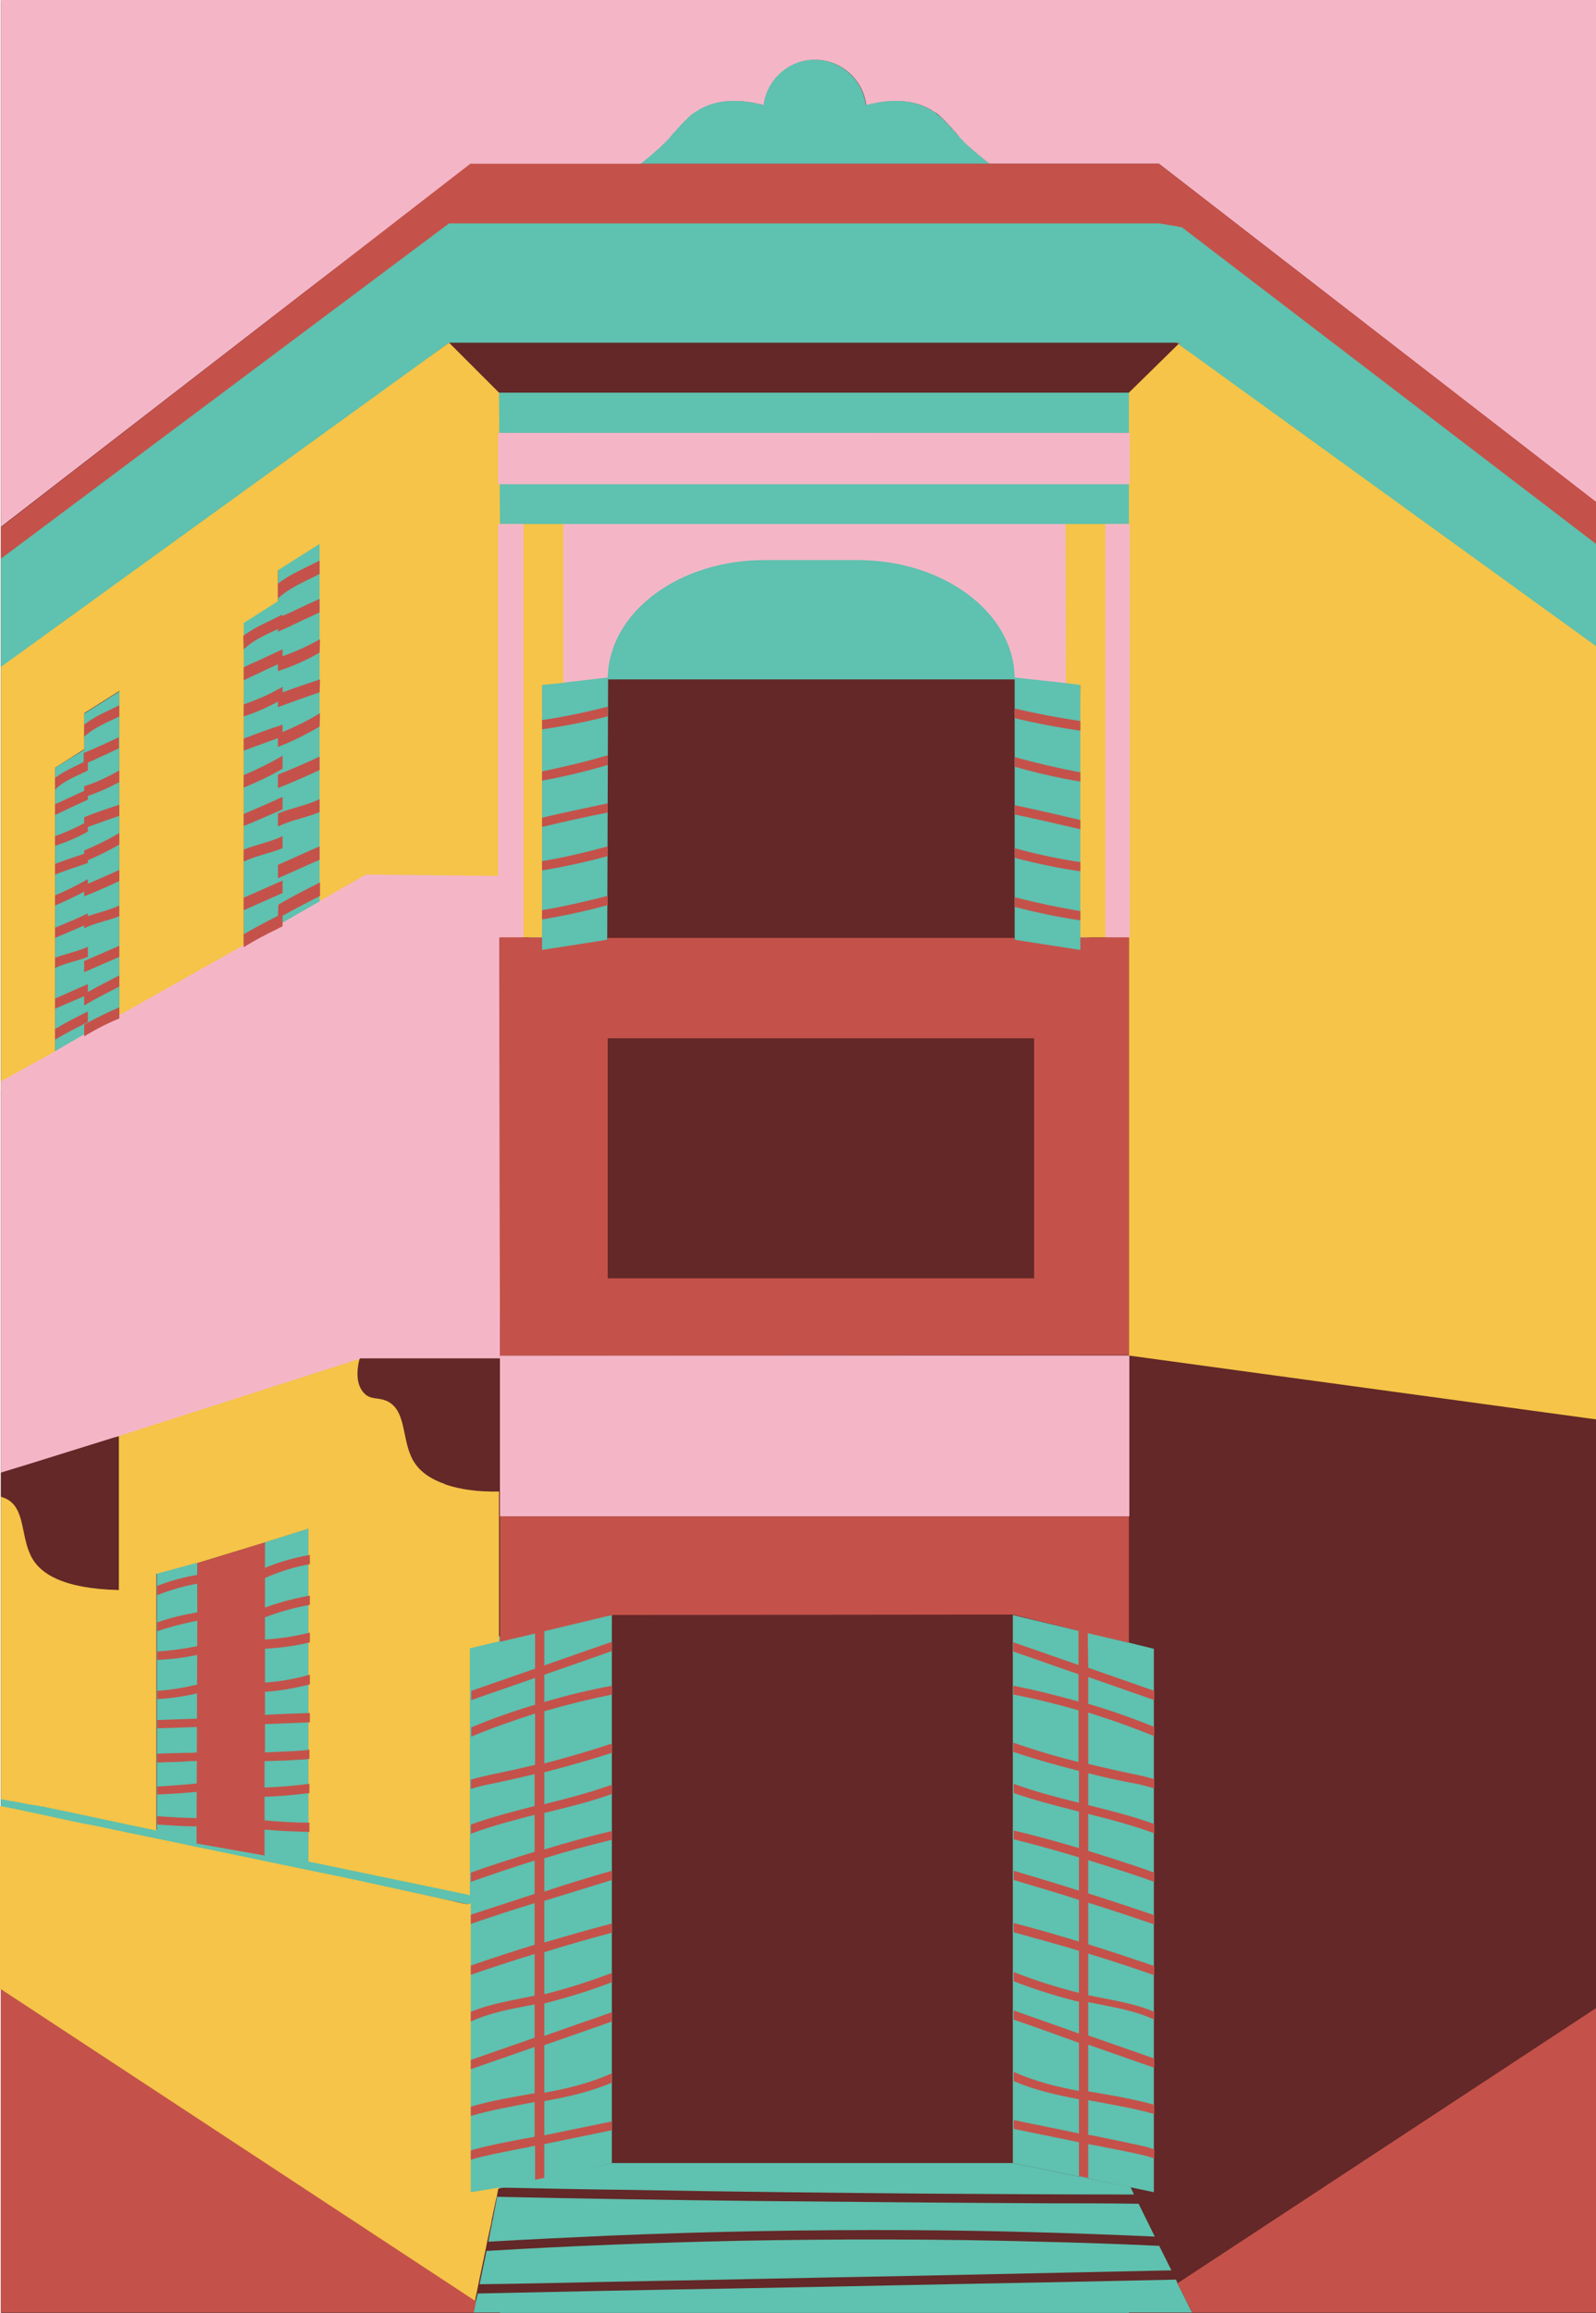
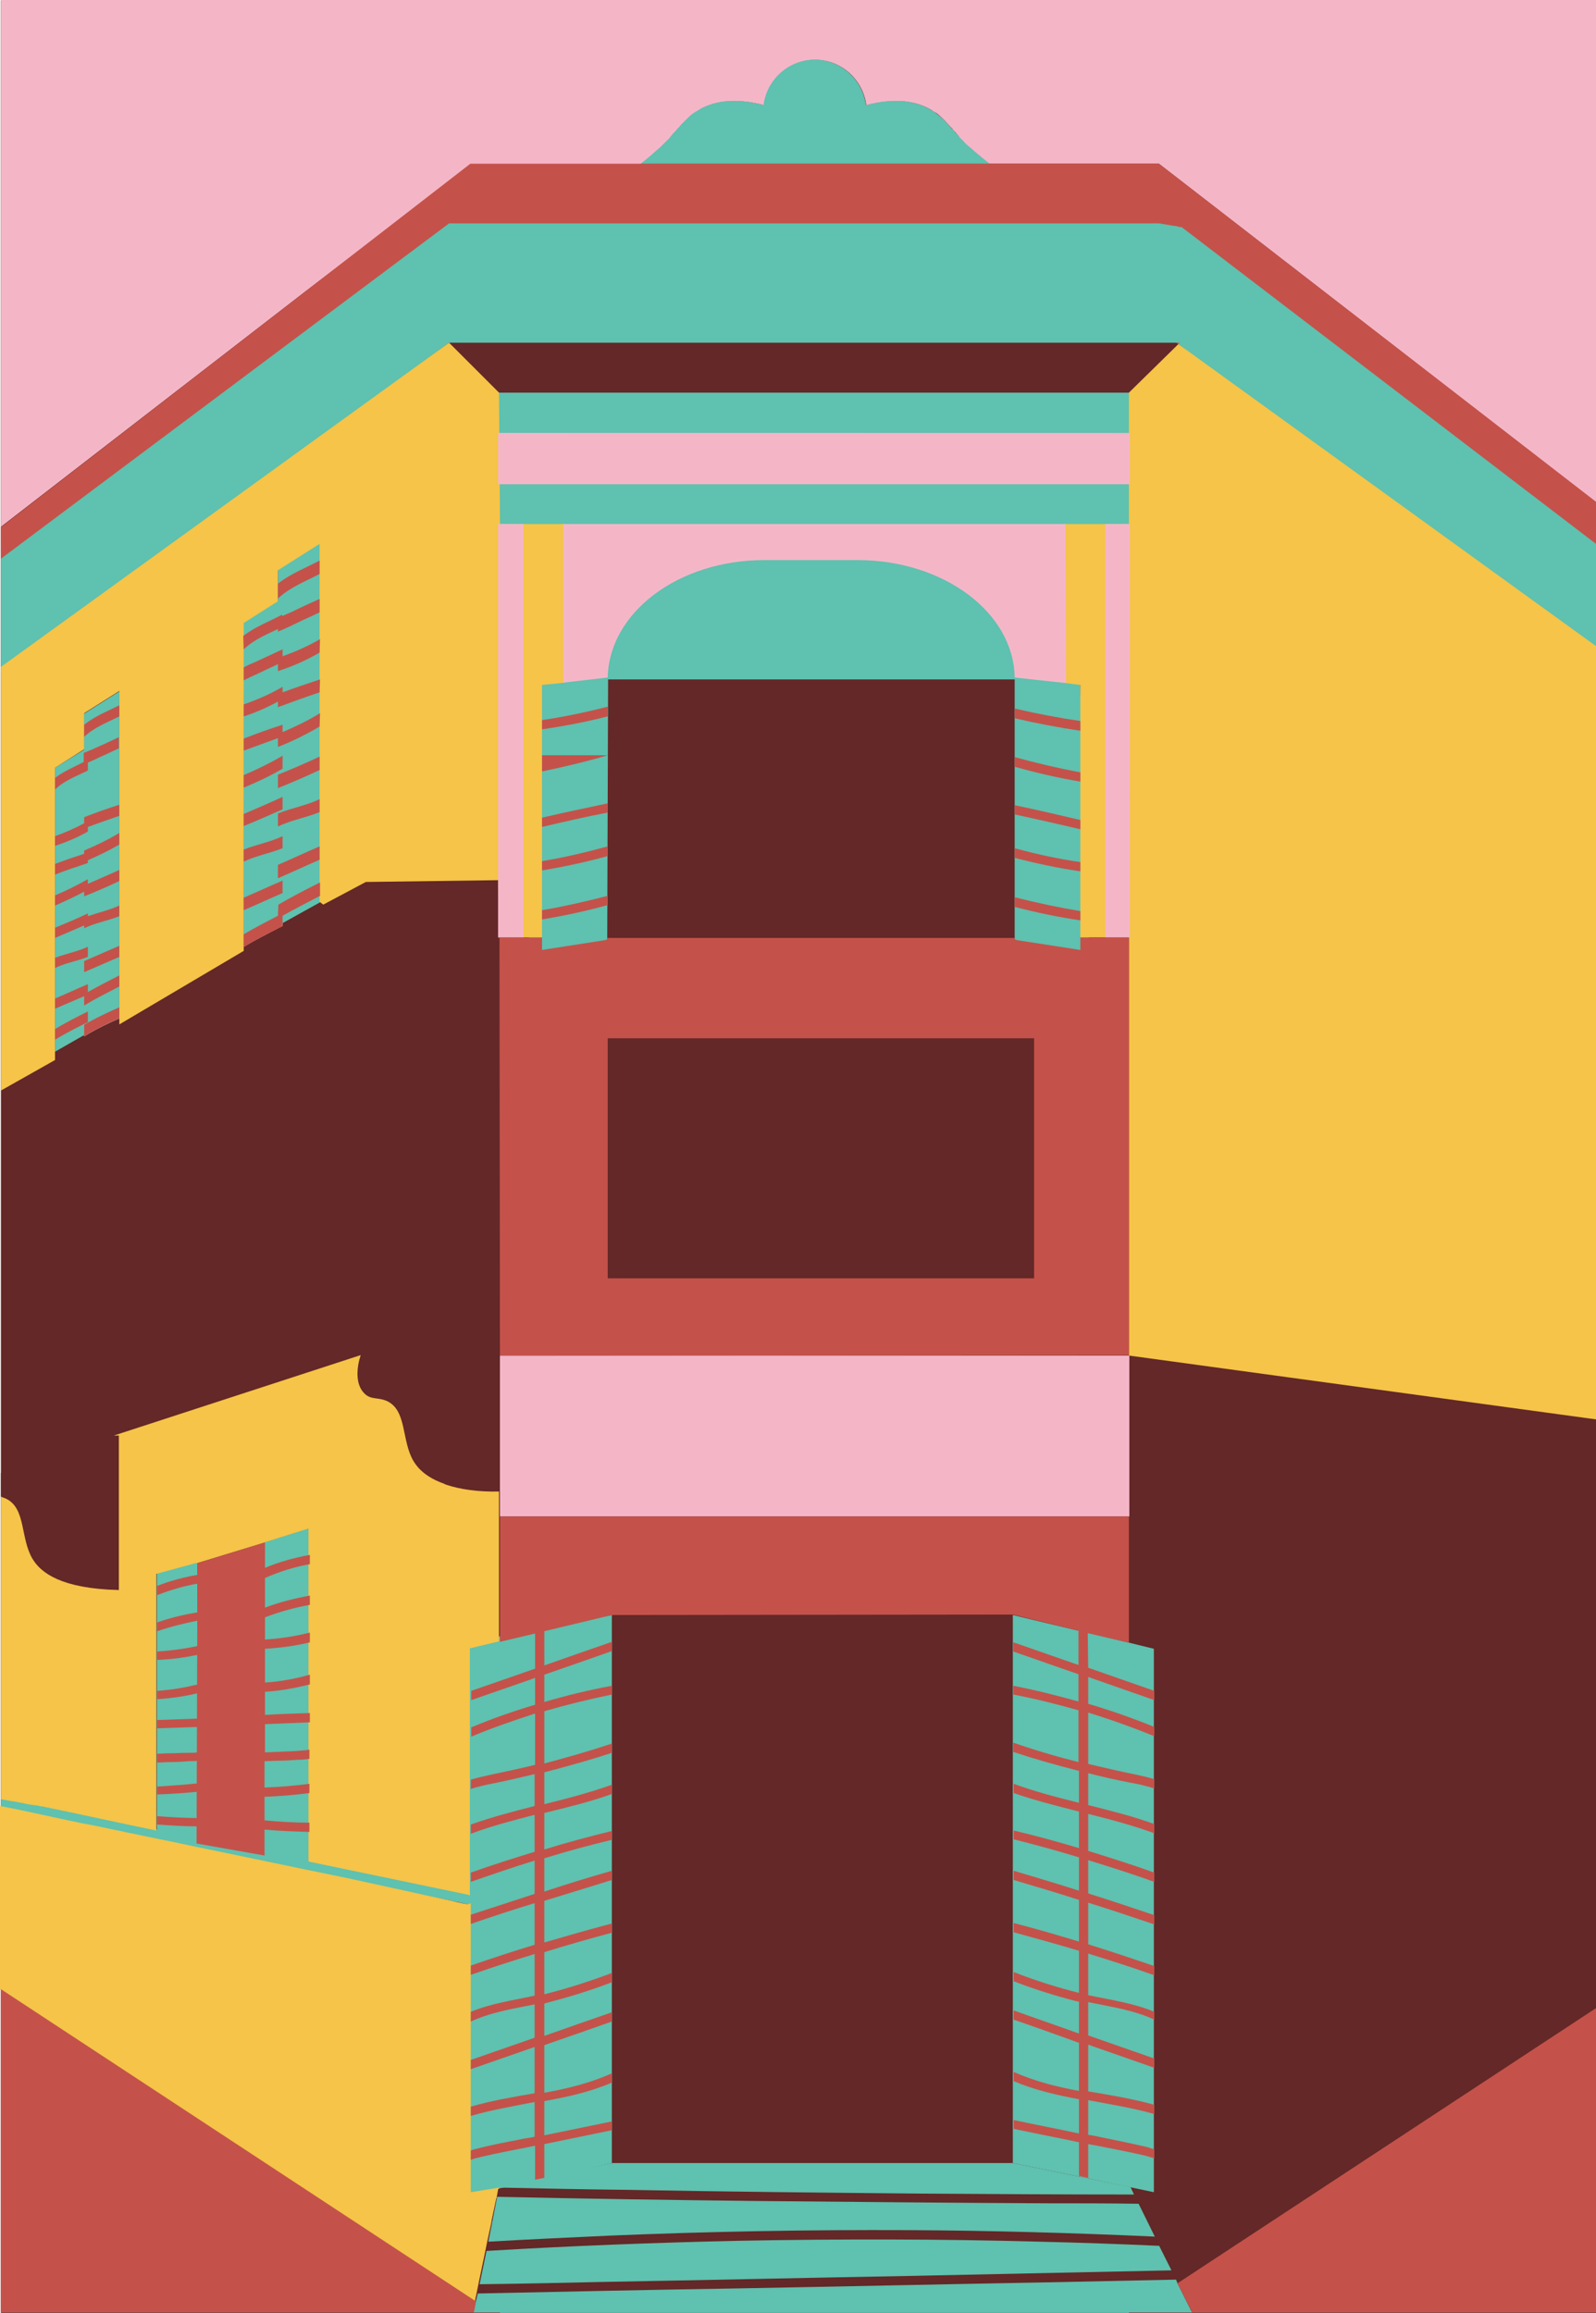
<svg xmlns="http://www.w3.org/2000/svg" height="500.1" preserveAspectRatio="xMidYMid meet" version="1.0" viewBox="-0.2 0.0 345.1 500.1" width="345.1" zoomAndPan="magnify">
  <g fill="#632827" id="change1_1">
    <path d="M243.9 293.1L243.9 355.2 249.3 356.5 249.3 474 244.3 473 245 474.5 246 476.5 249.5 483.7 250.5 485.7 253.1 490.9 254.1 492.9 254.4 493.7 344.9 434.2 344.9 306.9z" fill="inherit" />
    <path d="M107.9,293.1h-30c0,0-0.2,0.6-0.4,1.4c-0.4,1.8-0.7,4.9,1.1,6.8c1.5,1.6,3,0.7,5.1,1.8c4.2,2.1,3,8.5,5.6,12.9 c1.8,3.1,6.3,6.5,18.7,6.8L107.9,293.1L107.9,293.1z" fill="inherit" />
    <path d="M0,318.5v5.3c0.1,0,0.2,0,0.3,0.1c0.1,0,0.2,0,0.2,0.1c0.1,0,0.2,0,0.2,0.1h0.1c0.1,0,0.3,0.1,0.4,0.2 c4.2,2.1,3,8.5,5.6,12.9c1.8,3.1,6.3,6.5,18.7,6.8v-33.4h-1.1L0,318.5z" fill="inherit" />
    <path d="M198.8,474.3c-21-0.2-41.9-0.4-62.9-0.8c-9.4-0.1-18.8-0.3-28.2-0.5l-0.4,2c18.7,0.4,37.5,0.7,56.2,0.9 c21,0.2,41.9,0.4,62.9,0.5c6.5,0,13.1,0,19.6,0.1l-1-2C229.6,474.5,214.2,474.4,198.8,474.3z" fill="inherit" />
    <path d="M131.4,483.4c-8.7,0.4-17.3,0.8-26,1.3l-0.4,2c18.2-1.1,36.5-1.8,54.7-2.2c21.6-0.4,43.3-0.4,64.9,0.2 c8.7,0.2,17.3,0.5,26,0.9l-1-2c-17.7-0.8-35.5-1.3-53.3-1.4C174.6,482.1,153,482.5,131.4,483.4z" fill="inherit" />
    <path d="M196.7,492.1c-22.2,0.4-44.3,0.9-66.5,1.3c-8.9,0.2-17.8,0.4-26.7,0.5l-0.4,2c18.8-0.4,37.5-0.8,56.3-1.1 c22.2-0.4,44.3-0.9,66.5-1.3c9.4-0.2,18.8-0.4,28.2-0.6l-1-2C234.3,491.3,215.5,491.7,196.7,492.1z" fill="inherit" />
    <path d="M131.1 146.6H219.2V202.7H131.1z" fill="inherit" />
    <path d="M243.9 84.9L254.9 74.1 96.9 74.1 107.7 84.9z" fill="inherit" />
    <path d="M131.1 224.5H223.3V276.4H131.1z" fill="inherit" />
    <path d="M132.1 349.2H218.8V467.7H132.1z" fill="inherit" />
    <path d="M0 0.1H344.9V500.1H0z" fill="inherit" />
  </g>
  <g fill="#5fc1af">
    <g id="change2_2">
      <path d="M257.6,500h-13.7v0.1h-136V500h-5.7l0.1-0.5l0.4-1.9l0.4-1.7c18.8-0.4,37.5-0.8,56.3-1.1 c22.2-0.4,44.3-0.9,66.5-1.3c9.4-0.2,18.8-0.4,28.2-0.6l0.3,0.8l2.9,5.8L257.6,500z" fill="inherit" />
    </g>
    <g id="change2_3">
      <path d="M130.2,493.4c-8.9,0.2-17.8,0.4-26.7,0.5l1.5-7.2c18.2-1.1,36.5-1.8,54.7-2.2c21.6-0.4,43.3-0.4,64.9,0.2 c8.7,0.2,17.2,0.5,25.9,0.9l0,0.1l2.6,5.2c-18.8,0.4-37.6,0.8-56.4,1.2C174.5,492.5,152.4,493,130.2,493.4z" fill="inherit" />
    </g>
    <g id="change2_4">
      <path d="M131.4,483.4c-8.7,0.4-17.3,0.8-26,1.3l1.9-9.7c18.7,0.4,37.5,0.7,56.2,0.9c21,0.2,41.9,0.4,62.9,0.5 c6.5,0,13.1,0,19.6,0.1l3.5,7.1c-17.7-0.8-35.4-1.3-53.2-1.4C174.6,482.1,153,482.5,131.4,483.4z" fill="inherit" />
    </g>
    <g id="change2_5">
      <path d="M135.9,473.5c-9.4-0.1-18.8-0.3-28.2-0.5l0.1-0.3l0,0l24.3-5h86.7l14.2,2.9l2,0.4l9.3,1.9v0.1l0.7,1.5 c-15.4,0-30.8-0.1-46.2-0.2C177.8,474.1,156.9,473.9,135.9,473.5z" fill="inherit" />
    </g>
    <g id="change2_6">
      <path d="M256 48L251.7 46.1 96.9 46.3 0 119.1 0 145.6 96.9 74.1 254.2 74.1 254.6 74.4 344.9 143.7 344.9 116.2z" fill="inherit" />
    </g>
    <g id="change2_7">
      <path d="M117 148L131.3 144.2 131.1 203.2 113.9 208.5z" fill="inherit" />
    </g>
    <g id="change2_8">
      <path d="M233.4 148L219.2 145.4 219.2 203.2 235.4 207.4z" fill="inherit" />
    </g>
    <g id="change2_9">
      <path d="M220,147L220,147c0-14.7-15.5-26.7-34.6-26.7h-20.5c-19.1,0-34.7,12-34.7,26.7l0.1-0.1H220z" fill="inherit" />
    </g>
    <g id="change2_10">
      <path d="M132.1 349.2L132.1 467.7 101.5 474.6 100.5 355.2z" fill="inherit" />
    </g>
    <g id="change2_11">
      <path d="M249.3 356.5L249.3 474 235 471 233 470.6 218.8 467.7 218.8 349.2 233 352.6 235 353z" fill="inherit" />
    </g>
    <g id="change2_18">
      <path d="M60.9,129.5v70.7c-0.3,0.2-0.7,0.3-1,0.5c-2.5,1.3-5,2.6-7.4,4l-0.1-70.1l7.5-4.7L60.9,129.5z" fill="inherit" />
      <path d="M69,117.4v77.7l-8.1,4.5v0.5c-0.3,0.2-0.7,0.3-1,0.5v-77.5L69,117.4z" fill="inherit" />
    </g>
    <g id="change2_17">
      <path d="M18.8 223.6L18.8 223.4 18.8 221.1 18.8 220.9 18.8 218.6 18.8 216.9 18.8 215 18.8 214.4 18.8 212.7 18.8 209.8 18.8 207.4 18.8 206.8 18.8 204.6 18.8 200.4 18.8 199.8 18.8 198.1 18.8 197.5 18.8 193.5 18.8 192.4 18.8 191.1 18.8 190.1 18.8 186.6 18.8 186 18.8 184.4 18.8 183.6 18.8 179.8 18.8 178.8 18.8 177.5 18.8 176.4 18.8 172.9 18.8 172.2 18.8 170.7 18.8 169.8 18.8 166.5 18.8 164.9 18.8 164.3 18.8 162.4 18.8 161.5 18 162.1 11.7 166 11.7 168.2 11.7 170.7 11.7 173.9 11.7 176.2 11.7 180.7 11.7 182.9 11.7 186.9 11.7 189.1 11.7 193.6 11.7 195.9 11.7 200.6 11.7 202.8 11.7 207.1 11.7 209.3 11.7 215.8 11.7 218.1 11.7 222.4 11.7 224.8 11.7 227.4 18 223.8 18 224.1z" fill="inherit" />
      <path d="M18.8,223.6c2.2-1.3,4.5-2.4,6.8-3.4v-0.7v-1.7v-4.6v-2.4v-3.9v-2.4v-6.3v-2.4v-5.3v-2.4v-5.5v-2.5v-3.7V174 v-4.9v-2.5v-4.9v-2.4v-4.4v-2.4v-3l-7.6,4.8v2.4v2.6v2.8v0.7v1.9v0.6v1.7v3.2v1v1.4v0.9v3.4v1.3v1.1v1.2v3.7v0.7v1.7v0.5v3.7v0.9 v1.4v1v4.1v0.5v1.7v0.6v4.3v2.1v0.6v2.4v2.9v1.8v0.4v2v1.7v2.3v0.2v2.2v0.2L18.8,223.6z" fill="inherit" />
    </g>
    <g id="change2_12">
      <path d="M101.6,409.9v1.6c-0.2,0.2-0.5,0.2-0.8,0.2c-8.8-1.8-17.6-3.7-26.4-5.5c-15.5-3.2-31-6.5-46.5-9.7 c-1.2-0.2-2.3-0.5-3.5-0.7c-2.3-0.5-4.5-1-6.8-1.4c-5.9-1.2-11.7-2.5-17.6-3.6v-2c0.9,0.2,1.8,0.4,2.7,0.5c0.9,0.2,1.8,0.3,2.6,0.5 c0.9,0.2,1.8,0.4,2.6,0.5c8.6,1.8,17.2,3.5,25.8,5.3l0-55.5l8.8-2.3v60.7l14.4,2.6v-67.6l9.7-3.1v72c11.6,2.4,23.1,4.8,34.6,7.2 C101.4,409.8,101.5,409.9,101.6,409.9z" fill="inherit" />
    </g>
    <g id="change2_13">
      <path d="M103.8 84.9L247.2 84.9 247.4 93.6 105.2 93.7z" fill="inherit" />
    </g>
    <g id="change2_14">
      <path d="M106.9 101.9L244.8 102.3 245.3 114.4 106.9 115z" fill="inherit" />
    </g>
    <g id="change2_1">
      <path d="M107.7 84.9H107.9V93.6H107.7z" fill="inherit" />
      <path d="M107.7 104.7H107.9V113.4H107.7z" fill="inherit" />
    </g>
    <g id="change2_15">
      <path d="M213.8,35.4H138c1-0.7,2-1.6,3.1-2.5c5.3-4.6,6.4-7.5,10.1-9.4c2.8-1.5,7-2.5,13.6-0.8 c0.7-5.5,5.4-9.8,11.1-9.8s10.4,4.3,11.1,9.8c6.6-1.7,10.8-0.7,13.6,0.8c3.8,2,4.8,4.8,10.1,9.4C211.8,33.8,212.8,34.7,213.8,35.4z" fill="inherit" />
    </g>
    <g id="change2_16">
      <path d="M213.8,35.4H138c1-0.7,2-1.6,3.1-2.5c5.3-4.6,6.4-7.5,10.1-9.4c2.8-1.5,7-2.5,13.6-0.8 c0.7-5.5,5.4-9.8,11.1-9.8s10.4,4.3,11.1,9.8c6.6-1.7,10.8-0.7,13.6,0.8c3.8,2,4.8,4.8,10.1,9.4C211.8,33.8,212.8,34.7,213.8,35.4z" fill="inherit" />
    </g>
  </g>
  <g>
    <g id="change3_2">
      <path d="M107.8,473L107.8,473l-6.2,1v-62.5c0,0-0.1,0.1-0.1,0.1c0,0,0,0,0,0c-0.2,0.1-0.5,0.1-0.8,0.1 c-1.2-0.2-2.5-0.5-3.7-0.8c-0.2,0-0.3-0.1-0.5-0.1c-7.4-1.6-14.6-3.2-22-4.8c-10.9-2.2-21.6-4.5-32.4-6.7c-4.6-1-9.2-1.9-13.9-2.9 c-1.2-0.2-2.2-0.5-3.4-0.7c-2.3-0.5-5.1-1.1-7.4-1.5c-5.9-1.2-11.7-2.6-17.6-3.7v39.7l102.7,67.6h0l0,0l0.1-0.8v0l0.2-0.9l0.4-2 l1.5-7.2l0.4-2l1-4.6l0-0.2l1-4.7l0.1-0.3l0.3-1.7L107.8,473L107.8,473z M96.5,321.1c-0.2-0.1-0.4-0.1-0.5-0.2c0,0-0.1,0-0.2-0.1 c-3.7-1.3-5.6-3.2-6.6-4.9c-2.6-4.4-1.4-10.8-5.6-12.9c-2.1-1-3.6-0.2-5.1-1.8c-1.8-1.9-1.5-5-1.1-6.8c0.1-0.3,0.1-0.5,0.2-0.7 c0.1-0.5,0.2-0.7,0.2-0.7l-53.4,17.4h1.1v33.4c-12.4-0.3-16.9-3.7-18.7-6.8c-2.6-4.4-1.4-10.8-5.6-12.9c-0.1-0.1-0.3-0.1-0.4-0.2 H0.7c-0.1,0-0.1-0.1-0.2-0.1s-0.2,0-0.2-0.1c-0.1,0-0.2-0.1-0.3-0.1V389c0.9,0.2,1.9,0.4,2.8,0.5c0.9,0.2,1.8,0.3,2.5,0.5 c0.9,0.2,1.8,0.3,2.6,0.4h0c0.4,0.1,0.8,0.2,1.1,0.2c8.2,1.7,16.4,3.5,24.6,5.2v-3.1l0-4.7l0-6.9l0-7.4l0-6.3l0-8.5l0-6.2l0-7.8 l0-4.6l8.8-2.4v0.1l14.4-4.4l0.2-0.1l9.5-3v72c11.6,2.4,23.1,4.8,34.6,7.2c0.1,0,0.1,0.1,0.2,0.1c0,0,0,0,0,0c0,0,0.1,0,0.1,0 v-53.4l6.3-1.5v-32.4C103,322.6,99.3,322,96.5,321.1z M107.7,84.9L96.9,74.1L0,144.2v91.6l11.7-6.6V166l6.3-4v-7.8l7.6-4.8v72.1 l26.9-15.9v-70.9l7.4-4.7v-6.7l9-5.7V195l0.8,0.6l9.2-4.9l29.6-0.4L107.7,84.9L107.7,84.9z" fill="#f5c448" />
    </g>
    <g id="change3_3">
      <path d="M344.9 139.7L344.9 306.9 243.9 293.1 243.9 84.9 254.6 74.4z" fill="#f5c448" />
    </g>
    <g id="change3_4">
      <path d="M122 113.3L122 147.6 117 148.1 117 202.7 107.7 202.7 106.7 113.3z" fill="#f5c448" />
    </g>
    <g id="change3_1">
      <path d="M244.5 113.3L244 202.7 233.4 202.7 233.4 148.1 230.2 147.7 229.6 113.3z" fill="#f5c448" />
    </g>
  </g>
  <g fill="#f4b6c7" id="change4_1">
    <path d="M344.9,0v108.6l-94.5-73.2h-36.6c-1-0.7-2-1.6-3.1-2.5c-0.6-0.5-1.1-1-1.6-1.4c-0.3-0.3-0.7-0.6-1-1 c0,0,0,0,0,0c-0.2-0.2-0.5-0.5-0.7-0.7c-0.1-0.1-0.2-0.2-0.3-0.4c-0.2-0.2-0.4-0.4-0.6-0.7c-0.1-0.1-0.2-0.2-0.3-0.3 c-0.2-0.2-0.4-0.4-0.5-0.6c-0.1-0.1-0.2-0.2-0.3-0.3c-0.5-0.5-0.9-1-1.3-1.4c-0.5-0.5-1-1-1.5-1.4c-0.2-0.2-0.4-0.3-0.6-0.4 c-0.2-0.1-0.3-0.2-0.5-0.3c-0.2-0.2-0.5-0.3-0.8-0.5c-2.8-1.5-7-2.5-13.6-0.8c-0.7-5.5-5.4-9.8-11.1-9.8c-5.7,0-10.4,4.3-11.1,9.8 c-6.6-1.7-10.8-0.7-13.6,0.8c-0.3,0.2-0.5,0.3-0.8,0.5c-0.2,0.1-0.4,0.2-0.5,0.3c-0.2,0.1-0.4,0.3-0.6,0.4c-0.5,0.4-1,0.9-1.5,1.4 c-0.4,0.4-0.9,0.9-1.3,1.4c-0.1,0.1-0.2,0.2-0.3,0.3c-0.2,0.2-0.3,0.4-0.5,0.6c-0.1,0.1-0.2,0.2-0.3,0.3c-0.2,0.2-0.4,0.4-0.6,0.7 c-0.1,0.1-0.2,0.2-0.3,0.4c-0.2,0.2-0.5,0.5-0.7,0.7c0,0,0,0,0,0c-0.3,0.3-0.6,0.6-1,1c-0.5,0.5-1,0.9-1.6,1.4 c-0.5,0.5-1,0.9-1.5,1.3c0,0,0,0-0.1,0.1c-0.5,0.4-1,0.8-1.5,1.2h-36.4L66.1,62.8L0,113.9V0H344.9z" fill="inherit" />
    <path d="M107.5 93.6H244.1V104.7H107.5z" fill="inherit" />
    <path d="M107.5 113.3H113V202.7H107.5z" fill="inherit" />
    <path d="M121.6,113.3h108.6l0.1,34.4l-11-1.2l-0.1,0l0,0c-0.2-14.1-15.4-25.4-34-25.4h-20.1 c-18.6,0-33.6,11.3-33.9,25.4l-0.1,0l0,0l-9.5,1.1V113.3L121.6,113.3z" fill="inherit" />
    <path d="M238.8 113.3H244.1V202.7H238.8z" fill="inherit" />
    <path d="M107.9 293.1H244V327.9H107.9z" fill="inherit" />
-     <path d="M107.9 293.7L77.7 293.7 77.6 293.8 25.5 310.5 25.3 310.6 24.5 310.8 5.9 316.6 0 318.4 0 233.8 11.6 227.4 11.7 227.3 17.9 223.7 18 223.7 18.7 223.4 18.8 223.3 25.5 219.6 25.6 219.5 52.4 204.4 52.5 204.3 59.8 200.1 59.9 200.1 60.8 199.6 60.9 199.5 68.9 194.9 68.9 194.9 69 194.8 78.9 189.1 107.7 189.4 107.8 189.4 107.8 202.7z" fill="inherit" />
    <path d="M18.8,223.6c2.2-1.3,4.5-2.4,6.8-3.4v-0.7l-6.8,3.8l-0.8,0.5v0.2L18.8,223.6z" fill="inherit" />
    <path d="M59.9,200.7c-2.5,1.3-5,2.6-7.4,4v-0.3l7.4-4.2l1-0.6v0.5C60.6,200.3,60.3,200.5,59.9,200.7z" fill="inherit" />
  </g>
  <g fill="#c4524a" id="change5_1">
    <path d="M0 500L102.2 500 102.4 499.3 102.7 497.6 0 430.1z" fill="inherit" />
    <path d="M257.6 500L344.9 500 344.9 434.2 254.4 493.7z" fill="inherit" />
    <path d="M132.1,349.2l86.7-0.1l0,0l14.2,3.5l1.9,0.5l9,2.1v-27.3h-136l0,27.1l7.6-1.8v7.6c-4.6,1.6-9.2,3.2-13.8,4.8v2 c4.6-1.6,9.2-3.2,13.8-4.8v5.8c-4.7,1.4-9.3,3-13.8,4.9v2c4.5-1.9,9.2-3.5,13.8-5v11.1c-3.3,0.8-6.6,1.5-9.9,2.2 c-1.3,0.3-2.7,0.6-4,1v2c1.6-0.5,3.3-0.9,4.9-1.2c3-0.6,6-1.3,8.9-2v6.9c-4.7,1.2-9.3,2.4-13.8,4v2c4.5-1.7,9.2-2.9,13.8-4.1v8 c-4.6,1.4-9.3,2.9-13.8,4.5v2c4.6-1.6,9.2-3.2,13.8-4.6v7.2c-4.6,1.5-9.2,3-13.8,4.5v2c4.6-1.6,9.2-3.1,13.8-4.5v9 c-4.6,1.4-9.2,2.9-13.8,4.5v2c4.6-1.6,9.2-3.1,13.8-4.5v9c-4.6,1-9.5,1.7-13.8,3.5v2.1c4.3-2,9.2-2.8,13.8-3.7v7.2 c-4.6,1.6-9.2,3.2-13.8,4.8v2c4.6-1.6,9.2-3.2,13.8-4.8v10c-4.6,0.8-9.3,1.6-13.8,2.9v2c4.5-1.3,9.2-2.1,13.8-3v7.5 c-0.7,0.2-1.5,0.3-2.2,0.4c-3.5,0.7-6.9,1.3-10.3,2.2c-0.4,0.1-0.9,0.2-1.3,0.4v2c0.8-0.3,1.6-0.5,2.5-0.7 c3.4-0.8,6.8-1.4,10.2-2.1c0.4-0.1,0.8-0.2,1.2-0.2v7.3l2-0.4v-7.3c4.9-1,9.8-2,14.6-3v-1.9c-4.9,1-9.8,2-14.6,3v-7.4 c5-0.9,10-2,14.6-4v-2c-4.7,2.1-9.6,3.3-14.6,4.2v-10.3c4.9-1.7,9.8-3.4,14.6-5.1v-2c-4.9,1.7-9.8,3.4-14.6,5.1v-7 c0.4-0.1,0.8-0.2,1.1-0.3c4.6-1.2,9.1-2.6,13.5-4.3v-2c-4.8,1.8-9.7,3.4-14.6,4.6v-9.1c4.8-1.5,9.7-2.9,14.6-4.2v-2 c-4.9,1.3-9.8,2.7-14.6,4.1v-9c4.9-1.5,9.7-3,14.6-4.5v-2c-4.9,1.4-9.8,2.9-14.6,4.5v-7.2c4.8-1.5,9.7-2.8,14.6-4v-1.9 c-4.9,1.2-9.8,2.5-14.6,4V392c4.9-1.2,9.9-2.4,14.6-4.1v-2c-4.8,1.7-9.7,3-14.6,4.2v-6.9c0.3-0.1,0.6-0.1,0.8-0.2 c4.6-1.2,9.2-2.5,13.8-4v-2c-4.8,1.6-9.7,3-14.6,4.3V370c4.8-1.4,9.7-2.6,14.6-3.6v-1.9c-4.9,0.9-9.8,2.1-14.6,3.5v-5.9 c4.9-1.7,9.8-3.4,14.6-5.1v-2c-4.9,1.7-9.8,3.4-14.6,5.1v-7.4L132.1,349.2z" fill="inherit" />
    <path d="M233.4,202.7v2.7l-14.2-2.2v-0.4h-88.1v0.4l-14.1,2.2v-2.7h-9.2l0.1,90.4h0.1l135.9-0.1v-90.3H233.4z M223.4,276.4h-92.2v-51.9h92.2V276.4z" fill="inherit" />
    <path d="M235,353l-1.9-0.5c0,0.1-0.1,0.2-0.1,0.4v7.1c-4.7-1.6-9.4-3.3-14.1-4.9v2c4.7,1.6,9.4,3.3,14.1,4.9v5.9 c-4.7-1.3-9.4-2.5-14.1-3.4v1.9c4.8,0.9,9.5,2.1,14.1,3.4V381c-4.8-1.2-9.5-2.6-14.1-4.2v2c4.5,1.5,9.1,2.8,13.8,4 c0.1,0,0.2,0.1,0.4,0.1v6.9c-4.8-1.2-9.5-2.4-14.1-4.1v2c4.6,1.6,9.4,2.8,14.1,4v7.9c-4.7-1.4-9.4-2.7-14.1-3.8v1.9 c4.8,1.2,9.5,2.5,14.1,3.9v7.2c-4.7-1.5-9.4-2.9-14.1-4.3v2c4.7,1.4,9.5,2.8,14.1,4.3v9c-4.7-1.4-9.4-2.8-14.1-4v2 c4.7,1.3,9.5,2.6,14.1,4v9.1c-4.8-1.2-9.5-2.7-14.1-4.5v2c4.4,1.7,8.9,3.1,13.5,4.3c0.2,0,0.4,0.1,0.6,0.1v6.9 c-4.7-1.7-9.4-3.3-14.1-5v2c4.7,1.6,9.4,3.3,14.1,5v10.4c-4.9-0.9-9.6-2.1-14.1-4.1v2c4.5,1.9,9.3,3,14.1,3.9v7.4 c-4.7-1-9.4-1.9-14.1-2.9v1.9c4.7,1,9.4,1.9,14.1,2.9v7.3l2,0.4v-7.3c0.6,0.1,1.1,0.2,1.7,0.3c3.4,0.7,6.8,1.3,10.2,2.1 c0.8,0.2,1.6,0.4,2.4,0.7v-2c-0.4-0.1-0.9-0.2-1.3-0.4c-3.4-0.8-6.9-1.5-10.3-2.2c-0.9-0.2-1.8-0.4-2.7-0.5v-7.5 c4.8,0.9,9.7,1.7,14.3,3v-2c-4.7-1.3-9.5-2.1-14.3-2.9v-10.1c4.8,1.7,9.5,3.3,14.3,5v-2c-4.8-1.7-9.5-3.3-14.3-5v-7.2 c4.8,1,9.9,1.7,14.3,3.8V435c-4.5-1.9-9.6-2.6-14.3-3.6v-9c4.8,1.5,9.6,3,14.3,4.7v-2c-4.7-1.6-9.5-3.2-14.3-4.7v-9 c4.8,1.5,9.6,3.1,14.3,4.7v-2c-4.8-1.6-9.5-3.2-14.3-4.7v-7.2c4.8,1.5,9.6,3,14.3,4.7v-2c-4.7-1.7-9.5-3.2-14.3-4.7v-8 c4.8,1.2,9.7,2.5,14.3,4.2v-2c-4.7-1.7-9.5-2.9-14.3-4.1v-6.9c3.1,0.8,6.2,1.5,9.4,2.1c1.7,0.3,3.3,0.7,4.9,1.2v-2 c-1.3-0.4-2.6-0.7-4-1c-3.5-0.7-6.9-1.5-10.3-2.3v-11.1c4.9,1.5,9.6,3.2,14.3,5.1v-2c-4.7-1.9-9.5-3.6-14.3-5v-5.8 c4.8,1.7,9.5,3.3,14.3,5v-2c-4.8-1.7-9.5-3.3-14.3-5L235,353L235,353z" fill="inherit" />
    <path d="M253 37.4L253 37.4 253 37.4 250.4 35.4 250.4 35.4 250.4 35.4 102.7 35.4 102.7 35.4 101.5 35.4 0 114 0 120.8 96.9 48.3 101.5 48.3 101.5 48.3 101.5 48.3 250.4 48.3 253.4 48.8 254.2 48.9 254.9 49.1 255.3 49.1 344.9 117.6 344.9 108.5z" fill="inherit" />
    <path d="M254.9 74.1L254.2 74.1 254.6 74.4z" fill="inherit" />
    <path d="M52.5,140.4c2.2-2.1,4.9-3.2,7.4-4.4v0.6c0.3-0.2,0.6-0.3,0.9-0.4c1.1-0.5,2.2-1,3.2-1.5 c1.6-0.8,3.3-1.5,4.9-2.3v-2.9c-2,0.9-4,1.8-6,2.8c-0.7,0.3-1.4,0.6-2.1,0.9v-0.3c-2.8,1.5-5.8,2.6-8.4,4.6L52.5,140.4L52.5,140.4z" fill="inherit" />
    <path d="M52.5,170.3c2.9-1.2,5.7-2.5,8.4-4.1v-2.8c-2.7,1.6-5.6,3-8.4,4.2V170.3z" fill="inherit" />
    <path d="M52.5,178.6c2.8-1.1,5.6-2.4,8.4-3.6v-2.7c-2.8,1.3-5.6,2.5-8.4,3.7V178.6z" fill="inherit" />
    <path d="M52.5,186.3c2.7-1.3,5.7-1.8,8.4-2.9v-2.6c-2.7,1.3-5.7,1.8-8.4,2.9V186.3z" fill="inherit" />
    <path d="M52.5,196.8c2.8-1.2,5.6-2.5,8.4-3.7v-2.7c-2.8,1.2-5.6,2.5-8.4,3.7V196.8z" fill="inherit" />
    <path d="M59.9,129.4c2.7-2.5,6-3.7,9-5.3v-2.9c-3,1.6-6.2,2.8-9,5V129.4z" fill="inherit" />
    <path d="M69,138.2c-2.6,1.5-5.3,2.7-8.1,3.7v-1.5c-1.9,0.9-3.7,1.7-5.6,2.6c-0.9,0.4-1.9,0.8-2.8,1.3v2.8 c0.3-0.1,0.5-0.3,0.8-0.4c1-0.5,2-0.9,3-1.4c1.2-0.6,2.4-1.1,3.6-1.7v1.5c3.1-1,6.1-2.3,9-4L69,138.2L69,138.2z" fill="inherit" />
    <path d="M69,146.9c-2.7,0.9-5.4,1.8-8.1,2.8v-1.2c-2.7,1.6-5.5,2.8-8.4,3.8v2.6c2.5-0.8,5-1.9,7.4-3.2v1.2 c3-1.1,6-2.2,9-3.2L69,146.9L69,146.9z" fill="inherit" />
    <path d="M69,154.2c-2.6,1.6-5.3,2.9-8.1,4.1v-1.6c-2.8,0.9-5.6,1.9-8.4,3v2.6c2.5-0.9,4.9-1.8,7.4-2.7v1.9 c3.1-1.2,6.1-2.7,9-4.4L69,154.2L69,154.2z" fill="inherit" />
    <path d="M59.9,170.4c3-1.2,6-2.5,9-3.9v-2.9c-3,1.4-6,2.7-9,3.9V170.4z" fill="inherit" />
    <path d="M59.9,178.7c2.9-1.4,6.1-1.9,9-3.1v-2.8c-2.9,1.4-6.1,1.9-9,3.1V178.7z" fill="inherit" />
    <path d="M59.9,189.9c3-1.3,6-2.7,9-4V183c-3,1.3-6,2.7-9,4V189.9z" fill="inherit" />
    <path d="M59.9,198c-2.5,1.3-5,2.6-7.4,4v2.8c2.4-1.5,4.9-2.8,7.4-4c0.3-0.2,0.6-0.3,1-0.5V198c2.7-1.5,5.4-2.9,8.1-4.3 v-2.9c-3,1.5-6.1,3.1-9,4.8L59.9,198L59.9,198z" fill="inherit" />
-     <path d="M11.7,176.2L11.7,176.2c0.2-0.1,0.5-0.2,0.7-0.3c0.8-0.4,1.7-0.8,2.5-1.2c1.3-0.6,2.6-1.2,3.9-1.8v-0.8 c2.3-0.8,4.6-1.8,6.8-3v-2.5c-2.5,1.4-5,2.6-7.6,3.4v1c-1.3,0.6-2.6,1.2-3.9,1.8c-0.8,0.4-1.6,0.7-2.4,1.1 C11.7,173.9,11.7,176.2,11.7,176.2z" fill="inherit" />
    <path d="M11.7,182.9L11.7,182.9c2.4-0.8,4.8-1.8,7.1-3.1v-1c2.2-0.8,4.5-1.6,6.8-2.4V174c-2.5,0.8-5.1,1.7-7.6,2.7v1.3 c-2,1.1-4.1,2-6.3,2.8C11.7,180.8,11.7,182.9,11.7,182.9z" fill="inherit" />
    <path d="M11.7,189.1L11.7,189.1c2.3-0.9,4.7-1.7,7.1-2.5V186c2.3-1,4.6-2.1,6.8-3.4v-2.5c-2.5,1.5-5,2.7-7.6,3.8v0.7 c-2.1,0.7-4.2,1.4-6.3,2.2C11.7,186.8,11.7,189.1,11.7,189.1z" fill="inherit" />
    <path d="M11.7,193.6v2.2c2.1-0.9,4.2-1.9,6.3-3v1c2.5-1,5.1-2.1,7.6-3.3v-2.4c-2.2,1-4.5,2-6.8,3v-1 C16.5,191.4,14.1,192.6,11.7,193.6z" fill="inherit" />
    <path d="M18.8,197.5c-2.3,1.1-4.7,2.1-7.1,3.1v2.2c2.1-0.9,4.2-1.8,6.3-2.7v0.6c2.5-1.2,5.1-1.6,7.6-2.6v-2.3 c-2.2,1-4.5,1.5-6.8,2.3V197.5z" fill="inherit" />
    <path d="M11.7,202.8L11.7,202.8L11.7,202.8z" fill="inherit" />
    <path d="M11.7,209.3c2.3-1.1,4.8-1.5,7.1-2.4v-2.2c-2.3,1.1-4.8,1.5-7.1,2.4C11.7,207.1,11.7,209.3,11.7,209.3z" fill="inherit" />
    <path d="M18,217.4c2.5-1.5,5.1-2.8,7.6-4.1v-2.4c-2.3,1.2-4.5,2.3-6.8,3.6v-1.7c-2.4,1-4.7,2.1-7.1,3.1v2.2 c2.1-0.9,4.2-1.8,6.3-2.7V217.4z" fill="inherit" />
    <path d="M11.7,218.1L11.7,218.1L11.7,218.1z" fill="inherit" />
    <path d="M11.7,224.8c2.3-1.4,4.7-2.6,7.1-3.8v-2.3c-2.4,1.2-4.8,2.4-7.1,3.8C11.7,222.5,11.7,224.8,11.7,224.8z" fill="inherit" />
    <path d="M18,159.3c2.3-2.1,5-3.1,7.6-4.4v-2.4c-2.6,1.3-5.2,2.3-7.6,4.2V159.3z" fill="inherit" />
    <path d="M18,164.7c-2.1,1.1-4.3,2-6.3,3.5v2.5c2.1-2,4.7-2.9,7.1-4.1v-1.7c0.9-0.4,1.8-0.8,2.6-1.2 c1.4-0.6,2.8-1.3,4.1-1.9v-2.4c-1.7,0.8-3.4,1.6-5,2.3c-0.8,0.4-1.7,0.7-2.6,1.1v1.9H18z" fill="inherit" />
    <path d="M18,210.2c2.5-1.1,5.1-2.2,7.6-3.3v-2.4c-2.5,1.1-5.1,2.2-7.6,3.3V210.2z" fill="inherit" />
    <path d="M25.6,220.2v-2.4c-2.3,1-4.6,2.1-6.8,3.3c-0.3,0.2-0.6,0.3-0.8,0.5v2.5c0.3-0.2,0.5-0.3,0.8-0.5 C21,222.3,23.2,221.2,25.6,220.2z" fill="inherit" />
    <path d="M131.2,152.8c-4.7,1.2-9.4,2.2-14.2,2.9v2c4.8-0.7,9.5-1.6,14.2-2.8V152.8z" fill="inherit" />
-     <path d="M131.2,163.3c-4.7,1.4-9.4,2.5-14.2,3.5v2c4.8-0.9,9.5-2,14.2-3.4V163.3z" fill="inherit" />
+     <path d="M131.2,163.3c-4.7,1.4-9.4,2.5-14.2,3.5v2V163.3z" fill="inherit" />
    <path d="M131.2,173.7c-4.7,1-9.5,2-14.2,3.1v2c4.7-1.1,9.4-2.2,14.2-3.1V173.7z" fill="inherit" />
    <path d="M131.2,183c-4.7,1.3-9.4,2.4-14.2,3.2v2c4.8-0.8,9.5-1.8,14.2-3.1V183z" fill="inherit" />
    <path d="M131.2,193.7c-4.7,1.2-9.4,2.3-14.2,3.1v2c4.8-0.8,9.5-1.8,14.2-3.1V193.7z" fill="inherit" />
    <path d="M233.4,155.9c-4.8-0.7-9.5-1.6-14.2-2.7v2.1c4.7,1.1,9.4,2,14.2,2.7V155.9z" fill="inherit" />
    <path d="M219.2,165.8c4.7,1.3,9.4,2.4,14.2,3.2v-2c-4.8-0.9-9.5-2-14.2-3.3V165.8z" fill="inherit" />
    <path d="M219.2,176.1c4.7,1,9.5,2.1,14.2,3.2v-2c-4.7-1.1-9.4-2.2-14.2-3.2V176.1z" fill="inherit" />
    <path d="M219.2,185.5c4.7,1.2,9.4,2.2,14.2,2.9v-2c-4.8-0.7-9.5-1.7-14.2-3V185.5z" fill="inherit" />
    <path d="M219.2,196.1c4.7,1.2,9.4,2.2,14.2,2.9v-2c-4.8-0.8-9.5-1.8-14.2-3V196.1z" fill="inherit" />
    <path d="M42.3,398.6l14.7,2.6v-5.6c3.2,0.3,6.4,0.4,9.7,0.5v-2c-3.2,0-6.5-0.2-9.7-0.5v-5.1c3.2-0.1,6.5-0.4,9.7-0.8 v-2c-3.2,0.4-6.4,0.7-9.7,0.8v-5.7c1,0,2-0.1,3-0.1c1.4,0,2.8-0.1,4.2-0.2c0.8,0,1.7-0.1,2.5-0.2v-2c-0.9,0.2-1.9,0.2-2.8,0.3 c-1.4,0.1-2.8,0.1-4.2,0.2c-0.9,0-1.7,0.1-2.6,0.1v-6.1l9.7-0.4v-2c-3.2,0.1-6.5,0.2-9.7,0.4v-5c3.3-0.2,6.5-0.8,9.7-1.6v-2.1 c-3.2,0.9-6.4,1.5-9.7,1.7v-7.3c3.3-0.2,6.5-0.6,9.7-1.4V353c-3.2,0.8-6.4,1.3-9.7,1.5v-4.8c3.1-1.2,6.4-2.1,9.7-2.7v-2 c-3.3,0.6-6.5,1.4-9.7,2.6v-6.4c3.1-1.4,6.4-2.4,9.7-3v-2c-3.3,0.6-6.6,1.5-9.7,2.8l0-5.5L42.5,338L42.3,398.6z" fill="inherit" />
    <path d="M42.6,340.5c-3,0.5-6,1.3-8.8,2.4v2c2.8-1.1,5.8-2,8.8-2.5V340.5z" fill="inherit" />
    <path d="M33.8,352.7c2.9-1,5.8-1.7,8.8-2.3v-1.8c-3,0.5-6,1.2-8.8,2.2V352.7z" fill="inherit" />
    <path d="M33.8,358.9c3-0.1,5.9-0.5,8.8-1.1v-1.9c-2.9,0.6-5.8,1-8.8,1.2V358.9z" fill="inherit" />
    <path d="M33.8,367.4c3-0.2,5.9-0.6,8.8-1.3v-1.9c-2.9,0.7-5.8,1.2-8.8,1.4V367.4z" fill="inherit" />
    <path d="M33.8,373.7l8.8-0.3v-1.8c-2.9,0.1-5.9,0.2-8.8,0.3V373.7z" fill="inherit" />
    <path d="M33.8,381.1c0.9,0,1.8-0.1,2.8-0.1c1.4,0,2.8-0.1,4.2-0.2c0.6,0,1.2,0,1.8-0.1v-1.8c-0.7,0.1-1.4,0.1-2.2,0.1 c-1.4,0-2.8,0.1-4.2,0.1c-0.8,0-1.6,0.1-2.4,0.1C33.8,379.2,33.8,381.1,33.8,381.1z" fill="inherit" />
    <path d="M33.8,388c2.9-0.1,5.9-0.3,8.8-0.6v-1.8c-2.9,0.3-5.9,0.5-8.8,0.7V388z" fill="inherit" />
    <path d="M33.8,394.5c2.9,0.2,5.9,0.4,8.8,0.4v-1.8c-2.9,0-5.9-0.2-8.8-0.4V394.5z" fill="inherit" />
  </g>
</svg>